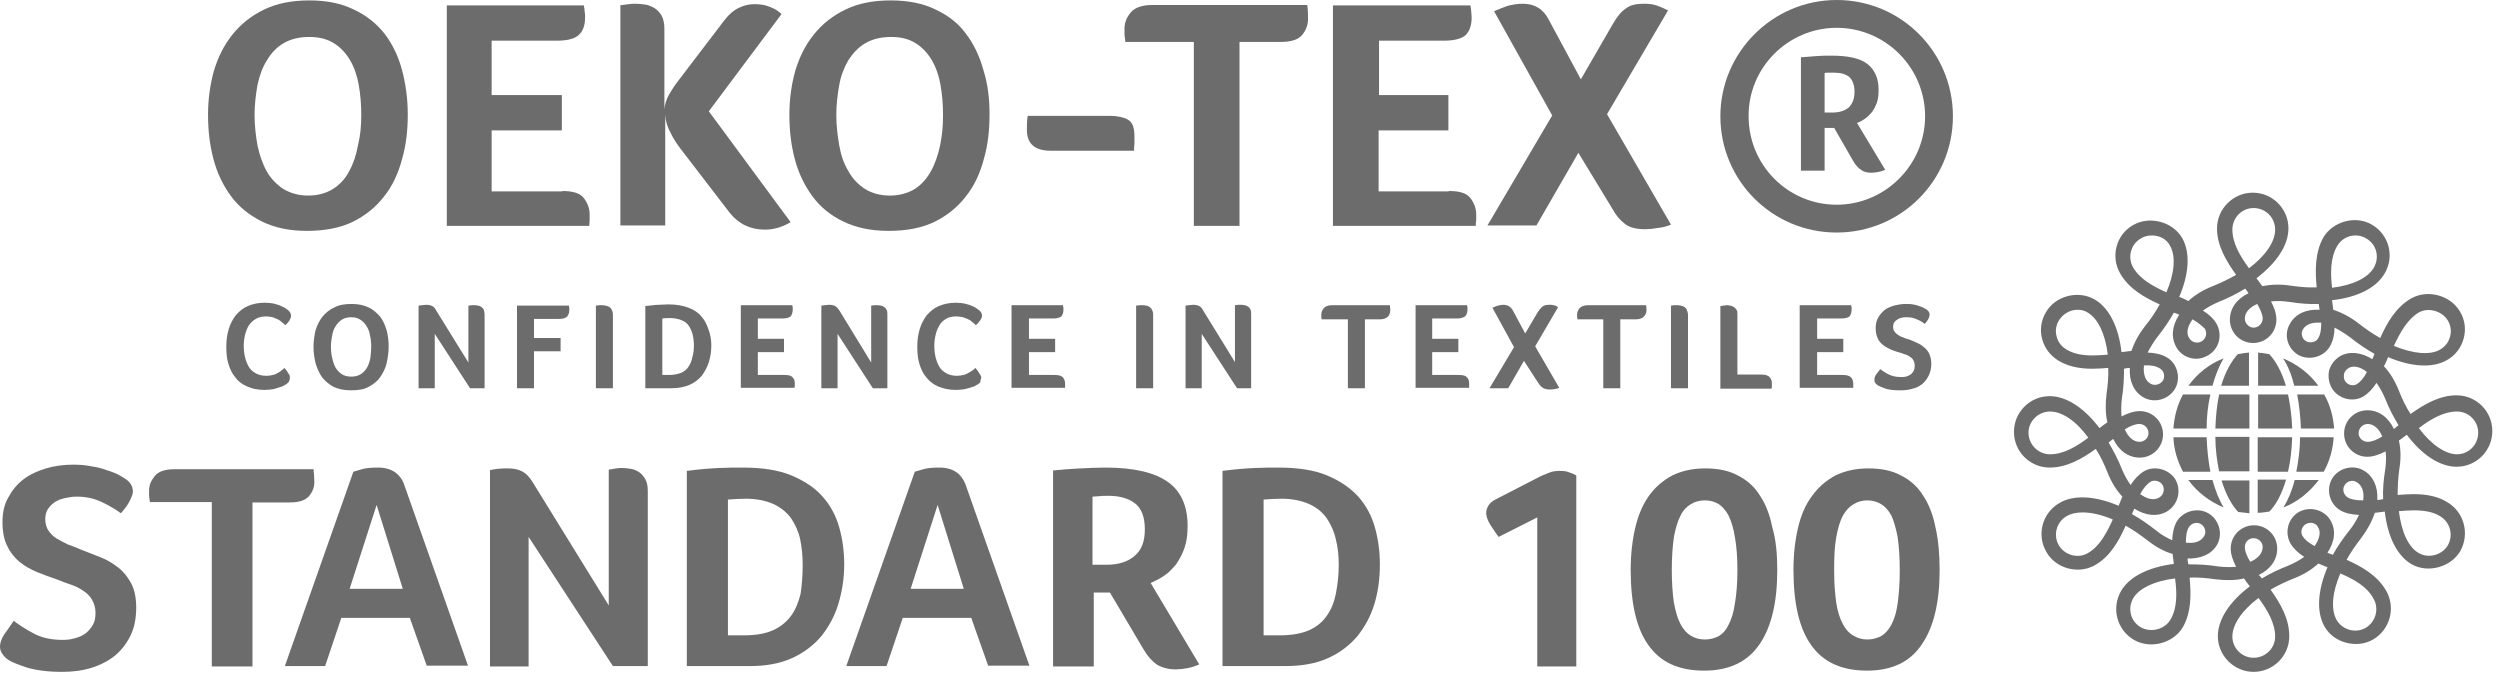
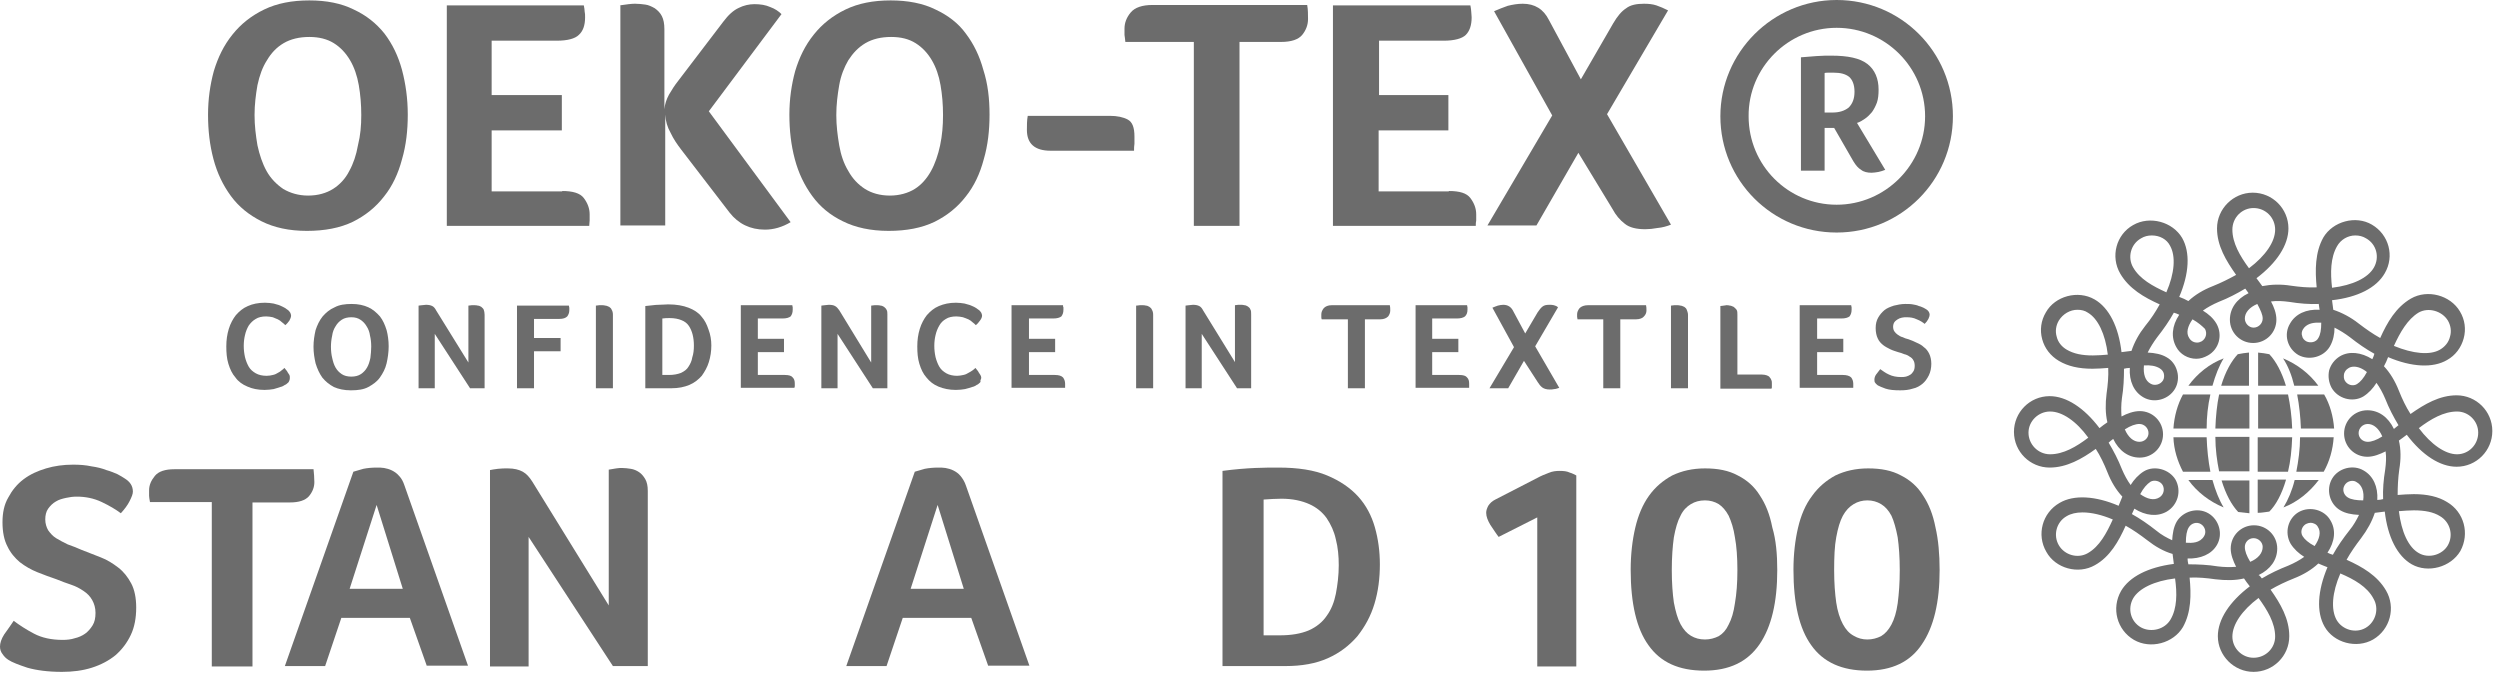
<svg xmlns="http://www.w3.org/2000/svg" width="100%" height="100%" viewBox="0 0 285 77" xml:space="preserve" style="fill-rule:evenodd;clip-rule:evenodd;stroke-linejoin:round;stroke-miterlimit:2;">
  <g transform="matrix(1,0,0,1,-0.631,-0.008)">
    <path d="M33.388,43.702C33.341,43.749 33.246,43.844 33.104,43.891C32.962,43.986 32.82,44.08 32.584,44.128C32.347,44.222 32.11,44.27 31.826,44.364C31.542,44.412 31.163,44.459 30.785,44.459C30.027,44.459 29.365,44.317 28.844,44.08C28.276,43.844 27.802,43.512 27.471,43.039C27.092,42.613 26.856,42.092 26.666,41.477C26.477,40.861 26.43,40.199 26.43,39.489C26.43,38.778 26.524,38.116 26.714,37.5C26.903,36.885 27.187,36.364 27.518,35.938C27.897,35.512 28.323,35.133 28.891,34.897C29.412,34.66 30.075,34.518 30.832,34.518C31.211,34.518 31.542,34.565 31.826,34.613C32.11,34.707 32.394,34.755 32.584,34.849C32.82,34.944 32.962,35.039 33.152,35.133C33.294,35.228 33.388,35.323 33.483,35.37C33.578,35.465 33.625,35.512 33.72,35.654C33.767,35.749 33.814,35.891 33.814,35.986C33.814,36.175 33.72,36.364 33.625,36.554C33.483,36.743 33.341,36.932 33.152,37.074C33.057,36.98 32.915,36.838 32.773,36.743C32.631,36.601 32.489,36.506 32.3,36.411C32.11,36.317 31.921,36.27 31.732,36.175C31.495,36.128 31.258,36.08 30.974,36.08C30.501,36.08 30.075,36.175 29.791,36.364C29.459,36.554 29.223,36.79 28.986,37.122C28.797,37.453 28.654,37.784 28.56,38.21C28.465,38.589 28.418,39.015 28.418,39.441C28.418,39.867 28.465,40.293 28.56,40.719C28.654,41.098 28.797,41.477 28.986,41.808C29.175,42.14 29.459,42.376 29.791,42.566C30.122,42.755 30.548,42.85 31.021,42.85C31.305,42.85 31.542,42.802 31.732,42.755C31.968,42.708 32.158,42.613 32.3,42.518C32.489,42.423 32.631,42.329 32.726,42.234C32.868,42.139 32.962,42.045 33.057,41.95C33.104,42.045 33.199,42.092 33.246,42.187C33.341,42.282 33.388,42.376 33.436,42.471C33.483,42.566 33.578,42.66 33.625,42.755C33.672,42.85 33.672,42.944 33.672,43.039C33.672,43.181 33.672,43.276 33.625,43.37C33.578,43.512 33.53,43.607 33.388,43.702Z" style="fill:rgb(7,7,7);fill-opacity:0.59;fill-rule:nonzero;" />
    <path d="M44.939,39.487C44.939,40.15 44.844,40.813 44.703,41.428C44.561,42.044 44.277,42.565 43.945,43.038C43.614,43.511 43.14,43.843 42.62,44.127C42.099,44.411 41.436,44.505 40.631,44.505C39.874,44.505 39.211,44.363 38.691,44.127C38.17,43.843 37.744,43.511 37.365,43.038C37.034,42.565 36.797,42.044 36.608,41.428C36.466,40.813 36.371,40.198 36.371,39.535C36.371,38.872 36.466,38.257 36.608,37.641C36.797,37.073 37.034,36.553 37.412,36.079C37.791,35.653 38.217,35.274 38.785,35.038C39.306,34.754 39.969,34.659 40.726,34.659C41.484,34.659 42.099,34.801 42.62,35.038C43.14,35.274 43.566,35.653 43.945,36.079C44.277,36.505 44.513,37.026 44.703,37.641C44.844,38.162 44.939,38.825 44.939,39.487ZM42.951,39.535C42.951,39.061 42.904,38.635 42.809,38.257C42.762,37.878 42.62,37.499 42.43,37.215C42.241,36.884 42.004,36.647 41.72,36.458C41.436,36.269 41.105,36.174 40.679,36.174C40.253,36.174 39.874,36.269 39.59,36.458C39.306,36.647 39.069,36.884 38.88,37.215C38.691,37.499 38.548,37.878 38.501,38.257C38.407,38.683 38.359,39.109 38.359,39.535C38.359,40.008 38.407,40.434 38.501,40.813C38.596,41.239 38.691,41.57 38.88,41.902C39.069,42.233 39.306,42.47 39.59,42.659C39.874,42.849 40.253,42.943 40.679,42.943C41.105,42.943 41.484,42.849 41.768,42.659C42.052,42.47 42.288,42.233 42.478,41.902C42.667,41.57 42.762,41.239 42.856,40.813C42.904,40.387 42.951,39.961 42.951,39.535Z" style="fill:rgb(7,7,7);fill-opacity:0.59;fill-rule:nonzero;" />
    <path d="M55.875,44.27L54.218,44.27L50.194,38.068L50.194,44.27L48.348,44.27L48.348,34.849C48.443,34.849 48.585,34.802 48.727,34.802C48.869,34.802 49.058,34.755 49.2,34.755C49.484,34.755 49.721,34.802 49.91,34.897C50.1,34.991 50.242,35.181 50.336,35.37L54.029,41.335L54.029,34.849C54.171,34.849 54.265,34.802 54.408,34.802L54.692,34.802C54.834,34.802 54.975,34.802 55.118,34.849C55.26,34.849 55.402,34.944 55.496,34.991C55.591,35.086 55.733,35.181 55.78,35.323C55.828,35.465 55.875,35.654 55.875,35.891L55.875,44.27Z" style="fill:rgb(7,7,7);fill-opacity:0.59;fill-rule:nonzero;" />
    <path d="M61.509,38.541L64.539,38.541L64.539,40.056L61.509,40.056L61.509,44.269L59.568,44.269L59.568,34.849L65.485,34.849C65.485,34.943 65.533,35.038 65.533,35.085L65.533,35.369C65.533,35.653 65.438,35.89 65.296,36.08C65.107,36.269 64.823,36.364 64.397,36.364L61.509,36.364L61.509,38.541Z" style="fill:rgb(7,7,7);fill-opacity:0.59;fill-rule:nonzero;" />
    <path d="M68.563,34.848C68.705,34.848 68.847,34.801 68.941,34.801L69.225,34.801C69.367,34.801 69.509,34.801 69.651,34.848C69.793,34.848 69.935,34.943 70.077,34.99C70.219,35.085 70.314,35.18 70.361,35.322C70.456,35.464 70.503,35.653 70.503,35.89L70.503,44.269L68.563,44.269L68.563,34.848Z" style="fill:rgb(7,7,7);fill-opacity:0.59;fill-rule:nonzero;" />
    <path d="M81.723,39.393C81.723,40.056 81.629,40.672 81.439,41.287C81.25,41.902 80.966,42.376 80.634,42.849C80.256,43.275 79.782,43.654 79.214,43.891C78.646,44.127 77.984,44.269 77.179,44.269L74.196,44.269L74.196,34.896C74.812,34.849 75.285,34.754 75.711,34.754C76.137,34.754 76.516,34.707 76.8,34.707C77.747,34.707 78.504,34.849 79.12,35.086C79.735,35.322 80.256,35.654 80.587,36.08C80.966,36.506 81.203,36.979 81.392,37.547C81.629,38.163 81.723,38.778 81.723,39.393ZM79.735,39.393C79.735,38.967 79.688,38.541 79.593,38.163C79.498,37.784 79.356,37.453 79.167,37.169C78.978,36.884 78.694,36.648 78.315,36.506C77.984,36.364 77.51,36.269 76.989,36.269C76.705,36.269 76.421,36.269 76.137,36.316L76.137,42.754L76.895,42.754C77.463,42.754 77.889,42.66 78.268,42.518C78.646,42.328 78.93,42.139 79.12,41.808C79.309,41.524 79.498,41.145 79.546,40.766C79.688,40.34 79.735,39.914 79.735,39.393Z" style="fill:rgb(7,7,7);fill-opacity:0.59;fill-rule:nonzero;" />
    <path d="M90.101,42.754C90.574,42.754 90.858,42.848 91,43.038C91.19,43.227 91.237,43.464 91.237,43.748L91.237,43.984C91.237,44.032 91.237,44.127 91.19,44.221L85.083,44.221L85.083,34.801L90.953,34.801C90.953,34.896 91,34.99 91,35.038L91,35.322C91,35.653 90.906,35.89 90.763,36.079C90.574,36.221 90.29,36.316 89.817,36.316L87.024,36.316L87.024,38.635L90.006,38.635L90.006,40.15L87.024,40.15L87.024,42.754L90.101,42.754Z" style="fill:rgb(7,7,7);fill-opacity:0.59;fill-rule:nonzero;" />
    <path d="M101.792,44.27L100.135,44.27L96.112,38.068L96.112,44.27L94.265,44.27L94.265,34.849C94.36,34.849 94.502,34.802 94.644,34.802C94.786,34.802 94.975,34.755 95.117,34.755C95.401,34.755 95.685,34.802 95.827,34.897C96.017,34.991 96.159,35.181 96.301,35.37L99.946,41.335L99.946,34.849C100.088,34.849 100.183,34.802 100.325,34.802L100.609,34.802C100.751,34.802 100.893,34.802 101.035,34.849C101.177,34.849 101.319,34.944 101.413,34.991C101.508,35.086 101.65,35.181 101.697,35.323C101.792,35.465 101.792,35.654 101.792,35.891L101.792,44.27Z" style="fill:rgb(7,7,7);fill-opacity:0.59;fill-rule:nonzero;" />
    <path d="M112.255,43.702C112.208,43.749 112.113,43.844 111.971,43.891C111.829,43.986 111.687,44.08 111.45,44.128C111.214,44.222 110.977,44.27 110.645,44.364C110.361,44.412 109.983,44.459 109.604,44.459C108.847,44.459 108.184,44.317 107.616,44.08C107.048,43.844 106.622,43.512 106.243,43.039C105.864,42.613 105.628,42.092 105.438,41.477C105.249,40.861 105.202,40.199 105.202,39.489C105.202,38.778 105.296,38.116 105.486,37.5C105.675,36.885 105.959,36.364 106.29,35.938C106.669,35.512 107.095,35.133 107.663,34.897C108.231,34.66 108.847,34.518 109.604,34.518C109.983,34.518 110.314,34.565 110.598,34.613C110.882,34.707 111.166,34.755 111.356,34.849C111.592,34.944 111.782,35.039 111.924,35.133C112.066,35.228 112.16,35.323 112.255,35.37C112.35,35.465 112.397,35.512 112.492,35.654C112.539,35.749 112.586,35.891 112.586,35.986C112.586,36.175 112.492,36.364 112.35,36.554C112.208,36.743 112.066,36.932 111.876,37.074C111.782,36.98 111.64,36.838 111.498,36.743C111.356,36.601 111.214,36.506 111.024,36.411C110.835,36.317 110.645,36.27 110.409,36.175C110.172,36.128 109.935,36.08 109.651,36.08C109.178,36.08 108.752,36.175 108.468,36.364C108.137,36.554 107.9,36.79 107.71,37.122C107.521,37.453 107.379,37.784 107.284,38.21C107.19,38.589 107.142,39.015 107.142,39.441C107.142,39.867 107.19,40.293 107.284,40.719C107.379,41.098 107.521,41.477 107.71,41.808C107.9,42.14 108.184,42.376 108.515,42.566C108.847,42.755 109.273,42.85 109.746,42.85C109.983,42.85 110.219,42.802 110.456,42.755C110.693,42.708 110.882,42.613 111.024,42.518C111.214,42.423 111.356,42.329 111.498,42.234C111.64,42.139 111.734,42.045 111.829,41.95C111.876,42.045 111.971,42.092 112.018,42.187C112.113,42.282 112.16,42.376 112.208,42.471C112.255,42.566 112.35,42.66 112.397,42.755C112.444,42.85 112.492,42.944 112.492,43.039C112.492,43.181 112.444,43.276 112.397,43.37C112.444,43.512 112.397,43.607 112.255,43.702Z" style="fill:rgb(7,7,7);fill-opacity:0.59;fill-rule:nonzero;" />
    <path d="M120.869,42.754C121.343,42.754 121.627,42.848 121.816,43.038C121.958,43.227 122.053,43.464 122.053,43.748L122.053,44.221L115.946,44.221L115.946,34.801L121.816,34.801C121.816,34.896 121.816,34.99 121.863,35.038L121.863,35.322C121.863,35.653 121.769,35.89 121.627,36.079C121.437,36.221 121.153,36.316 120.68,36.316L117.934,36.316L117.934,38.635L120.917,38.635L120.917,40.15L117.934,40.15L117.934,42.754L120.869,42.754Z" style="fill:rgb(7,7,7);fill-opacity:0.59;fill-rule:nonzero;" />
    <path d="M130.196,34.848C130.338,34.848 130.48,34.801 130.575,34.801L130.859,34.801C131.001,34.801 131.143,34.801 131.285,34.848C131.427,34.848 131.569,34.943 131.664,34.99C131.806,35.085 131.9,35.18 131.948,35.322C132.042,35.464 132.09,35.653 132.09,35.89L132.09,44.269L130.149,44.269L130.149,34.848L130.196,34.848Z" style="fill:rgb(7,7,7);fill-opacity:0.59;fill-rule:nonzero;" />
    <path d="M143.262,44.27L141.653,44.27L137.629,38.068L137.629,44.27L135.783,44.27L135.783,34.849C135.878,34.849 136.02,34.802 136.162,34.802C136.304,34.802 136.493,34.755 136.635,34.755C136.919,34.755 137.156,34.802 137.345,34.897C137.534,34.991 137.676,35.181 137.771,35.37L141.416,41.287L141.416,34.802C141.558,34.802 141.653,34.755 141.795,34.755L142.079,34.755C142.221,34.755 142.363,34.755 142.505,34.802C142.647,34.802 142.789,34.897 142.884,34.944C143.026,35.039 143.12,35.133 143.168,35.275C143.262,35.417 143.262,35.607 143.262,35.844L143.262,44.27Z" style="fill:rgb(7,7,7);fill-opacity:0.59;fill-rule:nonzero;" />
    <path d="M154.29,36.41L151.308,36.41C151.261,36.316 151.261,36.221 151.261,36.126L151.261,35.842C151.261,35.606 151.355,35.369 151.545,35.132C151.734,34.943 152.018,34.801 152.444,34.801L159.071,34.801C159.119,34.99 159.119,35.18 159.119,35.416C159.119,35.653 159.024,35.89 158.882,36.079C158.693,36.268 158.409,36.41 157.983,36.41L156.231,36.41L156.231,44.269L154.29,44.269L154.29,36.41Z" style="fill:rgb(7,7,7);fill-opacity:0.59;fill-rule:nonzero;" />
    <path d="M166.978,42.754C167.451,42.754 167.735,42.848 167.877,43.038C168.066,43.227 168.114,43.464 168.114,43.748L168.114,44.221L162.007,44.221L162.007,34.801L167.877,34.801C167.877,34.896 167.924,34.99 167.924,35.038L167.924,35.322C167.924,35.653 167.83,35.89 167.64,36.079C167.451,36.221 167.167,36.316 166.694,36.316L163.901,36.316L163.901,38.635L166.883,38.635L166.883,40.15L163.901,40.15L163.901,42.754L166.978,42.754Z" style="fill:rgb(7,7,7);fill-opacity:0.59;fill-rule:nonzero;" />
    <path d="M174.363,41.145L172.564,44.27L170.434,44.27L173.227,39.583L170.765,35.086C170.955,34.991 171.144,34.944 171.381,34.849C171.57,34.802 171.807,34.755 171.996,34.755C172.517,34.755 172.896,34.991 173.132,35.465L174.505,38.021L175.925,35.607C176.115,35.323 176.304,35.086 176.493,34.944C176.683,34.802 176.919,34.755 177.251,34.755C177.44,34.755 177.629,34.755 177.771,34.802C177.913,34.849 178.103,34.897 178.245,35.039L175.641,39.489L178.387,44.222C178.197,44.27 178.008,44.364 177.819,44.364C177.629,44.412 177.44,44.412 177.298,44.412C176.919,44.412 176.635,44.317 176.446,44.175C176.257,44.033 176.067,43.796 175.925,43.56L174.363,41.145Z" style="fill:rgb(7,7,7);fill-opacity:0.59;fill-rule:nonzero;" />
    <path d="M183.404,36.41L180.469,36.41C180.469,36.316 180.421,36.221 180.421,36.126L180.421,35.842C180.421,35.606 180.516,35.369 180.705,35.132C180.895,34.943 181.226,34.801 181.652,34.801L188.28,34.801C188.327,34.99 188.327,35.18 188.327,35.416C188.327,35.653 188.232,35.89 188.043,36.079C187.901,36.268 187.569,36.41 187.143,36.41L185.345,36.41L185.345,44.269L183.404,44.269L183.404,36.41Z" style="fill:rgb(7,7,7);fill-opacity:0.59;fill-rule:nonzero;" />
    <path d="M191.122,34.848C191.264,34.848 191.359,34.801 191.501,34.801L191.785,34.801C191.927,34.801 192.069,34.801 192.211,34.848C192.353,34.848 192.495,34.943 192.637,34.99C192.779,35.085 192.873,35.18 192.921,35.322C192.968,35.464 193.063,35.653 193.063,35.89L193.063,44.269L191.122,44.269L191.122,34.848Z" style="fill:rgb(7,7,7);fill-opacity:0.59;fill-rule:nonzero;" />
    <path d="M198.695,42.706L201.488,42.706C201.724,42.706 201.914,42.754 202.056,42.801C202.198,42.848 202.34,42.943 202.387,43.038C202.482,43.132 202.529,43.227 202.577,43.369C202.624,43.464 202.624,43.606 202.624,43.748L202.624,44.079C202.624,44.221 202.624,44.269 202.577,44.316L196.754,44.316L196.754,34.896C196.896,34.896 197.038,34.848 197.133,34.848C197.275,34.848 197.369,34.801 197.417,34.801C197.559,34.801 197.701,34.801 197.843,34.848C197.985,34.848 198.127,34.943 198.269,34.99C198.363,35.085 198.505,35.18 198.6,35.322C198.695,35.464 198.695,35.653 198.695,35.89L198.695,42.706Z" style="fill:rgb(7,7,7);fill-opacity:0.59;fill-rule:nonzero;" />
    <path d="M210.719,42.754C211.145,42.754 211.477,42.848 211.666,43.038C211.808,43.227 211.903,43.464 211.903,43.748L211.903,44.221L205.796,44.221L205.796,34.801L211.666,34.801C211.666,34.896 211.714,34.99 211.714,35.038L211.714,35.322C211.714,35.653 211.619,35.89 211.477,36.079C211.288,36.221 211.003,36.316 210.53,36.316L207.784,36.316L207.784,38.635L210.767,38.635L210.767,40.15L207.784,40.15L207.784,42.754L210.719,42.754Z" style="fill:rgb(7,7,7);fill-opacity:0.59;fill-rule:nonzero;" />
    <path d="M214.978,42.091C215.262,42.281 215.546,42.517 215.972,42.707C216.351,42.896 216.824,42.991 217.345,42.991C217.534,42.991 217.724,42.991 217.913,42.943C218.103,42.896 218.292,42.801 218.434,42.707C218.576,42.612 218.671,42.47 218.765,42.328C218.86,42.186 218.907,41.949 218.907,41.712C218.907,41.476 218.86,41.239 218.765,41.097C218.671,40.908 218.529,40.766 218.339,40.671C218.15,40.529 217.96,40.434 217.724,40.387C217.487,40.292 217.25,40.198 217.014,40.15C216.73,40.056 216.398,39.961 216.114,39.819C215.83,39.677 215.546,39.535 215.31,39.346C215.073,39.156 214.836,38.919 214.694,38.588C214.552,38.304 214.457,37.878 214.457,37.405C214.457,36.931 214.552,36.553 214.741,36.221C214.931,35.89 215.168,35.606 215.452,35.369C215.736,35.132 216.114,34.99 216.54,34.848C216.919,34.754 217.392,34.659 217.818,34.659C218.102,34.659 218.434,34.659 218.671,34.706C218.955,34.754 219.191,34.801 219.381,34.896C219.617,34.943 219.759,35.038 219.901,35.085C220.043,35.18 220.185,35.227 220.233,35.274C220.469,35.416 220.611,35.653 220.611,35.89C220.611,35.984 220.564,36.174 220.469,36.363C220.375,36.553 220.233,36.742 220.043,36.931C219.807,36.742 219.523,36.553 219.144,36.411C218.765,36.221 218.387,36.174 217.96,36.174C217.818,36.174 217.629,36.174 217.44,36.221C217.25,36.269 217.108,36.316 216.966,36.411C216.824,36.505 216.682,36.6 216.588,36.742C216.493,36.884 216.446,37.073 216.446,37.263C216.446,37.452 216.493,37.641 216.588,37.783C216.682,37.925 216.824,38.067 216.966,38.162C217.108,38.257 217.298,38.399 217.534,38.446C217.724,38.541 217.96,38.635 218.197,38.683C218.481,38.777 218.813,38.919 219.097,39.061C219.428,39.204 219.712,39.346 219.949,39.582C220.233,39.772 220.422,40.056 220.564,40.34C220.706,40.624 220.801,41.05 220.801,41.476C220.801,41.949 220.706,42.423 220.517,42.801C220.327,43.18 220.091,43.511 219.807,43.748C219.523,43.985 219.144,44.221 218.671,44.316C218.245,44.458 217.771,44.505 217.25,44.505C216.588,44.505 216.02,44.458 215.594,44.316C215.168,44.174 214.883,44.032 214.694,43.937C214.599,43.843 214.505,43.795 214.41,43.653C214.315,43.559 214.315,43.417 214.315,43.275C214.315,43.133 214.363,42.896 214.505,42.707C214.694,42.47 214.836,42.281 214.978,42.091Z" style="fill:rgb(7,7,7);fill-opacity:0.59;fill-rule:nonzero;" />
    <path d="M47.117,13.073C47.117,14.872 46.928,16.576 46.455,18.185C46.029,19.795 45.366,21.215 44.419,22.398C43.472,23.629 42.289,24.576 40.869,25.286C39.401,25.996 37.65,26.328 35.614,26.328C33.579,26.328 31.875,25.949 30.454,25.239C29.034,24.529 27.851,23.582 26.951,22.351C26.052,21.12 25.389,19.748 24.963,18.138C24.537,16.529 24.348,14.872 24.348,13.073C24.348,11.321 24.584,9.665 25.01,8.102C25.484,6.54 26.147,5.167 27.141,3.937C28.087,2.753 29.271,1.806 30.738,1.096C32.206,0.386 33.91,0.055 35.898,0.055C37.839,0.055 39.543,0.386 40.963,1.096C42.384,1.759 43.52,2.658 44.467,3.842C45.366,5.025 46.029,6.398 46.455,7.96C46.881,9.57 47.117,11.274 47.117,13.073ZM41.816,13.12C41.816,11.937 41.721,10.801 41.532,9.712C41.342,8.623 41.011,7.676 40.537,6.872C40.064,6.067 39.449,5.404 38.691,4.931C37.934,4.457 36.987,4.221 35.898,4.221C34.762,4.221 33.768,4.457 32.963,4.931C32.158,5.404 31.543,6.067 31.07,6.872C30.549,7.676 30.218,8.623 29.981,9.712C29.792,10.801 29.65,11.937 29.65,13.12C29.65,14.351 29.792,15.44 29.981,16.576C30.218,17.665 30.549,18.659 31.022,19.511C31.496,20.363 32.158,21.026 32.916,21.546C33.721,22.02 34.667,22.304 35.756,22.304C36.892,22.304 37.839,22.02 38.597,21.546C39.354,21.073 40.017,20.363 40.443,19.511C40.916,18.659 41.248,17.665 41.437,16.576C41.721,15.44 41.816,14.351 41.816,13.12Z" style="fill:rgb(7,7,7);fill-opacity:0.59;fill-rule:nonzero;" />
    <path d="M64.727,21.783C65.91,21.783 66.762,22.02 67.188,22.588C67.615,23.156 67.851,23.772 67.851,24.434L67.851,25.144C67.851,25.334 67.804,25.523 67.804,25.76L51.567,25.76L51.567,0.623L67.188,0.623C67.236,0.907 67.283,1.144 67.283,1.333C67.331,1.523 67.331,1.712 67.331,1.996C67.331,2.895 67.094,3.558 66.62,3.984C66.194,4.41 65.342,4.647 64.111,4.647L56.679,4.647L56.679,10.848L64.68,10.848L64.68,14.872L56.679,14.872L56.679,21.831L64.727,21.831L64.727,21.783Z" style="fill:rgb(7,7,7);fill-opacity:0.59;fill-rule:nonzero;" />
    <path d="M71.26,0.624C71.638,0.576 71.97,0.529 72.301,0.482C72.633,0.434 72.917,0.434 73.059,0.434C73.437,0.434 73.816,0.482 74.195,0.529C74.574,0.576 74.952,0.766 75.284,0.955C75.615,1.192 75.899,1.476 76.088,1.854C76.278,2.233 76.372,2.707 76.372,3.369L76.372,12.458C76.42,11.89 76.609,11.322 76.893,10.801C77.224,10.233 77.556,9.713 77.935,9.239L83.094,2.47C83.662,1.712 84.231,1.192 84.846,0.908C85.414,0.624 86.029,0.482 86.645,0.482C87.308,0.482 87.923,0.576 88.444,0.813C88.964,1.002 89.39,1.286 89.722,1.618L81.438,12.695L90.763,25.334C89.816,25.902 88.822,26.186 87.828,26.186C86.171,26.186 84.799,25.524 83.804,24.246L78.313,17.097C77.84,16.482 77.414,15.867 77.082,15.157C76.704,14.494 76.514,13.831 76.467,13.074L76.467,25.713L71.354,25.713L71.354,0.624L71.26,0.624Z" style="fill:rgb(7,7,7);fill-opacity:0.59;fill-rule:nonzero;" />
    <path d="M113.438,13.073C113.438,14.872 113.249,16.576 112.775,18.185C112.349,19.795 111.687,21.215 110.74,22.398C109.793,23.629 108.61,24.576 107.19,25.286C105.722,25.996 103.971,26.328 101.935,26.328C99.899,26.328 98.148,25.949 96.728,25.239C95.26,24.529 94.124,23.582 93.225,22.351C92.325,21.12 91.662,19.748 91.237,18.138C90.81,16.529 90.621,14.872 90.621,13.073C90.621,11.321 90.858,9.665 91.284,8.102C91.757,6.54 92.42,5.167 93.414,3.937C94.361,2.753 95.544,1.806 97.012,1.096C98.479,0.386 100.183,0.055 102.172,0.055C104.113,0.055 105.864,0.386 107.284,1.096C108.704,1.759 109.888,2.658 110.74,3.842C111.639,5.025 112.302,6.398 112.728,7.96C113.249,9.57 113.438,11.274 113.438,13.073ZM108.136,13.12C108.136,11.937 108.042,10.801 107.852,9.712C107.663,8.623 107.332,7.676 106.858,6.872C106.385,6.067 105.769,5.404 105.012,4.931C104.255,4.457 103.355,4.221 102.219,4.221C101.083,4.221 100.089,4.457 99.284,4.931C98.479,5.404 97.864,6.067 97.343,6.872C96.87,7.676 96.491,8.623 96.302,9.712C96.112,10.801 95.97,11.937 95.97,13.12C95.97,14.351 96.112,15.44 96.302,16.576C96.491,17.665 96.822,18.659 97.343,19.511C97.817,20.363 98.432,21.026 99.237,21.546C99.994,22.02 100.941,22.304 102.077,22.304C103.166,22.304 104.16,22.02 104.917,21.546C105.675,21.073 106.29,20.363 106.763,19.511C107.237,18.659 107.568,17.665 107.805,16.576C108.042,15.44 108.136,14.351 108.136,13.12Z" style="fill:rgb(7,7,7);fill-opacity:0.59;fill-rule:nonzero;" />
    <path d="M120.397,17.191C118.598,17.191 117.698,16.387 117.698,14.824C117.698,14.256 117.698,13.736 117.793,13.215L127.166,13.215C127.971,13.215 128.681,13.357 129.201,13.641C129.722,13.925 129.959,14.54 129.959,15.582L129.959,16.386C129.912,16.671 129.912,16.907 129.912,17.191L120.397,17.191Z" style="fill:rgb(7,7,7);fill-opacity:0.59;fill-rule:nonzero;" />
    <path d="M136.775,4.789L128.917,4.789L128.917,4.742C128.87,4.458 128.87,4.174 128.823,3.985L128.823,3.274C128.823,2.612 129.059,1.996 129.533,1.428C130.006,0.86 130.858,0.576 131.994,0.576L149.651,0.576C149.746,1.097 149.746,1.665 149.746,2.186C149.746,2.848 149.509,3.464 149.083,3.985C148.657,4.505 147.853,4.789 146.669,4.789L141.935,4.789L141.935,25.76L136.728,25.76L136.728,4.789L136.775,4.789Z" style="fill:rgb(7,7,7);fill-opacity:0.59;fill-rule:nonzero;" />
    <path d="M165.794,21.783C167.025,21.783 167.83,22.02 168.256,22.588C168.682,23.156 168.919,23.772 168.919,24.434L168.919,25.144C168.871,25.334 168.871,25.523 168.871,25.76L152.587,25.76L152.587,0.623L168.256,0.623C168.303,0.907 168.351,1.144 168.351,1.333C168.351,1.523 168.398,1.712 168.398,1.996C168.398,2.895 168.161,3.558 167.735,3.984C167.309,4.41 166.41,4.647 165.226,4.647L157.842,4.647L157.842,10.848L165.747,10.848L165.747,14.872L157.794,14.872L157.794,21.831L165.794,21.831L165.794,21.783Z" style="fill:rgb(7,7,7);fill-opacity:0.59;fill-rule:nonzero;" />
    <path d="M180.565,17.429L175.784,25.713L170.198,25.713L177.583,13.168L170.956,1.286C171.476,1.05 171.997,0.86 172.518,0.671C173.086,0.529 173.654,0.434 174.222,0.434C175.595,0.434 176.589,1.05 177.204,2.28L180.849,9.05L184.542,2.659C185.015,1.854 185.488,1.286 186.009,0.955C186.483,0.576 187.193,0.434 188.045,0.434C188.565,0.434 189.039,0.482 189.465,0.624C189.891,0.766 190.317,0.955 190.79,1.192L183.832,13.026L191.122,25.618C190.648,25.808 190.128,25.95 189.607,25.997C189.086,26.092 188.613,26.139 188.187,26.139C187.193,26.139 186.388,25.95 185.867,25.524C185.299,25.098 184.826,24.53 184.447,23.82L180.565,17.429Z" style="fill:rgb(7,7,7);fill-opacity:0.59;fill-rule:nonzero;" />
    <path d="M210.009,3.179C215.547,3.179 220.092,7.677 220.092,13.263C220.092,18.801 215.547,23.346 210.009,23.346C204.47,23.346 199.973,18.849 199.973,13.263C199.926,7.724 204.47,3.179 210.009,3.179ZM210.009,0.008C202.719,0.008 196.754,5.972 196.754,13.263C196.754,20.6 202.671,26.517 210.009,26.517C217.346,26.517 223.263,20.6 223.263,13.263C223.263,5.925 217.346,0.008 210.009,0.008Z" style="fill:rgb(7,7,7);fill-opacity:0.59;fill-rule:nonzero;" />
    <path d="M214.79,10.234C214.79,10.802 214.743,11.275 214.601,11.701C214.459,12.08 214.27,12.459 214.033,12.79C213.796,13.074 213.512,13.358 213.228,13.547C212.944,13.737 212.66,13.926 212.329,14.021L215.548,19.37C215.311,19.465 215.027,19.559 214.79,19.607C214.506,19.654 214.222,19.701 213.986,19.701C213.512,19.701 213.086,19.607 212.802,19.37C212.471,19.181 212.187,18.849 211.903,18.376L209.725,14.589L208.636,14.589L208.636,19.465L205.938,19.465L205.938,6.541C206.554,6.494 207.122,6.447 207.737,6.399C208.352,6.352 208.873,6.352 209.394,6.352C211.287,6.352 212.66,6.636 213.512,7.299C214.364,7.961 214.79,8.956 214.79,10.234ZM212.045,10.47C212.045,9.666 211.808,9.098 211.429,8.766C211.003,8.435 210.435,8.293 209.678,8.293L209.062,8.293C208.873,8.293 208.731,8.293 208.636,8.34L208.636,12.837L209.536,12.837C210.293,12.837 210.909,12.648 211.382,12.269C211.808,11.843 212.045,11.275 212.045,10.47Z" style="fill:rgb(7,7,7);fill-opacity:0.59;fill-rule:nonzero;" />
    <path d="M257.537,76.601C255.312,76.601 253.465,74.755 253.465,72.53C253.465,70.637 254.791,68.601 257.11,66.85C256.874,66.566 256.637,66.234 256.448,65.95C255.454,66.187 254.365,66.187 253.181,66.045C252.187,65.903 251.193,65.808 250.246,65.855C250.436,67.796 250.436,69.785 249.489,71.489C248.4,73.335 245.797,74.045 243.903,72.956C241.962,71.82 241.299,69.358 242.436,67.37C243.382,65.761 245.513,64.672 248.448,64.293C248.4,63.914 248.353,63.536 248.306,63.157C247.311,62.873 246.317,62.305 245.418,61.595C244.613,60.98 243.808,60.411 242.956,59.938C242.152,61.737 241.157,63.489 239.453,64.435C237.56,65.524 234.956,64.814 233.915,62.92C232.779,60.98 233.441,58.471 235.43,57.335C237.039,56.388 239.501,56.53 242.152,57.666C242.294,57.335 242.436,56.956 242.578,56.624C241.868,55.867 241.299,54.92 240.873,53.831C240.495,52.885 240.069,51.985 239.548,51.181C237.986,52.317 236.234,53.311 234.293,53.311C232.068,53.311 230.222,51.512 230.222,49.24C230.222,47.015 232.021,45.169 234.293,45.169C236.187,45.169 238.222,46.494 239.974,48.814C240.258,48.577 240.589,48.34 240.873,48.151C240.637,47.157 240.637,46.021 240.779,44.885C240.921,43.89 241.015,42.896 240.968,41.95C240.353,41.997 239.785,42.044 239.169,42.044C237.607,42.044 236.376,41.76 235.335,41.145C234.388,40.577 233.725,39.725 233.441,38.683C233.157,37.642 233.299,36.553 233.867,35.606C234.909,33.76 237.512,33.05 239.406,34.139C241.063,35.085 242.152,37.263 242.483,40.151C242.862,40.103 243.24,40.056 243.619,40.009C243.95,39.015 244.471,38.068 245.181,37.168C245.844,36.364 246.365,35.559 246.838,34.707C245.039,33.902 243.335,32.908 242.341,31.204C241.205,29.263 241.868,26.754 243.808,25.665C245.702,24.576 248.306,25.286 249.394,27.133C250.341,28.789 250.199,31.204 249.063,33.855C249.442,33.997 249.773,34.139 250.104,34.328C250.862,33.618 251.809,33.05 252.897,32.624C253.844,32.245 254.696,31.819 255.548,31.346C254.412,29.736 253.371,28.032 253.371,26.044C253.371,23.819 255.217,21.973 257.442,21.973C259.714,21.973 261.513,23.819 261.513,26.044C261.513,27.937 260.187,29.973 257.868,31.724C258.105,32.056 258.341,32.34 258.531,32.624C259.525,32.435 260.614,32.387 261.797,32.577C262.791,32.718 263.785,32.813 264.732,32.766C264.543,30.825 264.543,28.789 265.489,27.085C266.578,25.239 269.182,24.529 271.028,25.618C272.969,26.754 273.632,29.215 272.495,31.156C271.549,32.813 269.418,33.902 266.483,34.233C266.531,34.612 266.578,34.991 266.625,35.322C267.62,35.654 268.614,36.174 269.513,36.884C270.318,37.5 271.123,38.068 271.975,38.541C272.78,36.742 273.774,35.038 275.478,34.044C277.371,32.955 279.975,33.665 281.064,35.512C281.632,36.458 281.774,37.547 281.49,38.589C281.206,39.63 280.543,40.529 279.596,41.05C277.987,41.997 275.525,41.855 272.874,40.719C272.732,41.097 272.59,41.429 272.401,41.76C273.111,42.518 273.679,43.464 274.105,44.553C274.484,45.5 274.91,46.399 275.43,47.204C277.04,46.068 278.744,45.074 280.685,45.074C282.91,45.074 284.756,46.873 284.756,49.145C284.756,51.37 282.957,53.216 280.685,53.216C278.791,53.216 276.756,51.891 275.004,49.571C274.673,49.808 274.389,50.044 274.105,50.234C274.342,51.228 274.342,52.364 274.152,53.5C274.01,54.494 273.963,55.488 273.963,56.435C274.578,56.388 275.194,56.34 275.809,56.34C277.324,56.34 278.602,56.624 279.596,57.24C281.537,58.376 282.2,60.838 281.111,62.826C280.022,64.672 277.419,65.382 275.572,64.341C273.916,63.394 272.827,61.216 272.495,58.329C272.117,58.376 271.738,58.423 271.359,58.471C271.028,59.465 270.507,60.411 269.797,61.358C269.182,62.163 268.614,62.968 268.14,63.82C269.939,64.625 271.643,65.619 272.637,67.323C273.774,69.264 273.111,71.773 271.17,72.909C269.276,73.998 266.673,73.288 265.631,71.441C264.685,69.785 264.827,67.37 265.963,64.672C265.584,64.53 265.253,64.388 264.921,64.246C264.164,64.956 263.217,65.524 262.128,65.95C261.182,66.329 260.282,66.755 259.477,67.228C260.614,68.838 261.608,70.542 261.608,72.53C261.608,74.802 259.761,76.601 257.537,76.601ZM258.105,68.175C256.211,69.595 255.122,71.205 255.122,72.578C255.122,73.903 256.211,74.992 257.537,74.992C258.909,74.992 259.998,73.903 259.998,72.578C259.998,71.015 259.099,69.548 258.105,68.175ZM267.43,65.382C266.483,67.56 266.341,69.501 267.004,70.684C267.667,71.82 269.182,72.246 270.318,71.583C271.454,70.921 271.88,69.406 271.217,68.27C270.507,66.897 268.992,66.045 267.43,65.382ZM248.59,65.95C246.223,66.234 244.471,67.086 243.808,68.222C243.146,69.406 243.524,70.873 244.708,71.536C245.844,72.151 247.406,71.773 248.069,70.637C248.826,69.358 248.826,67.654 248.59,65.95ZM258.483,65.95C259.43,65.382 260.424,64.909 261.513,64.483C262.176,64.199 262.791,63.867 263.312,63.489C262.696,63.11 262.128,62.589 261.75,61.974C261.04,60.696 261.466,59.086 262.696,58.376C263.975,57.666 265.631,58.139 266.294,59.323C266.957,60.411 266.815,61.737 265.963,63.015C266.152,63.11 266.389,63.204 266.578,63.252C267.099,62.305 267.762,61.358 268.472,60.459C268.945,59.891 269.276,59.275 269.56,58.707C268.661,58.66 267.998,58.518 267.43,58.187C266.199,57.477 265.773,55.82 266.483,54.589C267.194,53.358 268.898,52.932 270.081,53.642C271.17,54.258 271.738,55.488 271.643,57.003C271.88,57.003 272.117,56.956 272.306,56.908C272.259,55.82 272.353,54.684 272.543,53.547C272.637,52.837 272.685,52.127 272.59,51.465C271.927,51.796 271.217,52.08 270.507,52.08C269.04,52.08 267.856,50.897 267.856,49.429C267.856,47.962 269.04,46.778 270.507,46.778C271.785,46.778 272.874,47.535 273.537,48.908C273.726,48.766 273.868,48.624 274.058,48.482C273.49,47.535 272.969,46.541 272.543,45.453C272.259,44.79 271.927,44.174 271.549,43.654C271.17,44.269 270.649,44.837 270.034,45.216C268.803,45.926 267.146,45.453 266.436,44.222C266.105,43.606 266.01,42.896 266.152,42.234C266.341,41.571 266.768,41.003 267.383,40.624C268.424,40.009 269.797,40.151 271.075,40.955C271.17,40.766 271.265,40.529 271.312,40.34C270.365,39.819 269.418,39.157 268.519,38.447C267.951,38.02 267.336,37.642 266.768,37.358C266.768,38.068 266.625,38.825 266.247,39.488C265.537,40.719 263.88,41.145 262.649,40.482C261.371,39.725 260.945,38.115 261.702,36.884C262.318,35.795 263.549,35.228 265.063,35.322C265.016,35.133 265.016,34.896 264.969,34.659C263.927,34.707 262.744,34.612 261.608,34.423C260.898,34.328 260.187,34.281 259.525,34.375C259.856,34.991 260.14,35.701 260.14,36.458C260.14,37.926 258.957,39.109 257.489,39.109C256.022,39.109 254.838,37.926 254.838,36.458C254.838,35.18 255.596,34.091 256.968,33.429C256.826,33.239 256.684,33.05 256.59,32.908C255.643,33.476 254.649,33.997 253.56,34.423C252.897,34.707 252.282,35.038 251.761,35.417C252.377,35.795 252.945,36.269 253.323,36.932C254.033,38.21 253.607,39.819 252.329,40.529C251.903,40.766 251.477,40.908 251.004,40.908C250.057,40.908 249.158,40.387 248.732,39.583C248.116,38.494 248.211,37.168 249.063,35.89C248.874,35.795 248.637,35.701 248.448,35.654C247.927,36.6 247.264,37.547 246.554,38.447C246.128,39.015 245.749,39.63 245.465,40.198C246.317,40.245 247.027,40.387 247.595,40.719C248.211,41.05 248.637,41.618 248.826,42.328C249.016,42.991 248.921,43.748 248.59,44.316C247.88,45.547 246.223,46.021 244.992,45.311C243.903,44.695 243.335,43.464 243.43,41.95C243.193,41.95 242.956,41.997 242.767,42.044C242.767,43.133 242.72,44.269 242.53,45.405C242.436,46.115 242.436,46.825 242.483,47.488C243.098,47.157 243.856,46.873 244.566,46.873C246.033,46.873 247.217,48.056 247.217,49.524C247.217,50.991 246.033,52.175 244.566,52.175C243.288,52.175 242.199,51.417 241.536,50.044C241.347,50.186 241.157,50.328 241.015,50.47C241.583,51.417 242.104,52.411 242.53,53.5C242.814,54.163 243.146,54.778 243.524,55.299C243.903,54.684 244.424,54.115 245.039,53.737C246.223,53.027 247.927,53.5 248.637,54.684C249.347,55.962 248.921,57.571 247.643,58.329C246.554,58.944 245.229,58.802 243.95,57.997C243.856,58.187 243.761,58.423 243.666,58.613C244.613,59.133 245.56,59.796 246.459,60.506C247.027,60.98 247.643,61.311 248.258,61.595C248.306,60.885 248.4,60.128 248.779,59.465C249.489,58.281 251.146,57.808 252.377,58.518C253.607,59.228 254.081,60.885 253.371,62.116C252.755,63.204 251.477,63.725 250.01,63.678C250.01,63.914 250.057,64.104 250.104,64.341C251.193,64.341 252.329,64.388 253.465,64.577C254.223,64.672 254.886,64.672 255.548,64.625C255.217,63.962 254.933,63.252 254.933,62.542C254.933,61.074 256.116,59.891 257.584,59.891C259.051,59.891 260.235,61.074 260.235,62.542C260.235,63.82 259.477,64.909 258.105,65.571C258.199,65.571 258.341,65.761 258.483,65.95ZM257.537,61.358C256.968,61.358 256.542,61.832 256.542,62.352C256.542,62.826 256.732,63.347 257.158,64.057C258.057,63.678 258.578,63.062 258.578,62.352C258.578,61.832 258.105,61.358 257.537,61.358ZM274.105,58.281C274.389,60.648 275.194,62.4 276.377,63.062C277.513,63.725 279.076,63.252 279.691,62.163C280.354,60.98 279.928,59.512 278.791,58.849C278.034,58.376 277.04,58.187 275.809,58.187C275.288,58.187 274.673,58.234 274.105,58.281ZM238.033,58.423C237.323,58.423 236.708,58.565 236.234,58.849C235.051,59.512 234.672,61.027 235.335,62.163C235.998,63.299 237.512,63.725 238.649,63.062C239.974,62.305 240.779,60.79 241.489,59.228C240.258,58.707 239.075,58.423 238.033,58.423ZM264.022,59.607C263.88,59.607 263.691,59.654 263.501,59.749C263.028,60.033 262.838,60.648 263.122,61.122C263.359,61.5 263.785,61.879 264.495,62.258C265.063,61.453 265.253,60.648 264.874,60.08C264.732,59.796 264.401,59.607 264.022,59.607ZM249.82,61.879C250.53,61.926 251.43,61.926 251.903,61.122C252.187,60.648 251.998,60.033 251.525,59.749C251.051,59.465 250.436,59.654 250.152,60.128C249.915,60.506 249.82,61.074 249.82,61.879ZM268.803,54.826C268.424,54.826 268.093,55.015 267.904,55.346C267.62,55.82 267.809,56.435 268.282,56.719C268.661,56.956 269.276,57.051 270.034,57.051C270.176,56.056 269.892,55.299 269.276,54.968C269.134,54.873 268.992,54.826 268.803,54.826ZM244.613,56.34C245.418,56.908 246.175,57.098 246.791,56.719C247.264,56.435 247.453,55.82 247.169,55.299C246.885,54.826 246.223,54.684 245.797,54.92C245.371,55.204 244.992,55.63 244.613,56.34ZM276.377,48.814C277.797,50.707 279.407,51.796 280.732,51.796C282.058,51.796 283.147,50.707 283.147,49.334C283.147,48.009 282.058,46.92 280.732,46.92C279.218,46.92 277.75,47.772 276.377,48.814ZM234.341,46.92C233.015,46.92 231.879,48.009 231.879,49.334C231.879,50.66 232.968,51.796 234.341,51.796C235.856,51.796 237.323,50.944 238.696,49.902C237.323,48.009 235.714,46.92 234.341,46.92ZM270.555,48.34C269.987,48.34 269.513,48.814 269.513,49.382C269.513,49.95 269.987,50.376 270.555,50.376C270.981,50.376 271.549,50.186 272.211,49.76C271.833,48.861 271.217,48.34 270.555,48.34ZM242.862,48.956C243.24,49.855 243.856,50.376 244.518,50.376C245.087,50.376 245.56,49.95 245.56,49.382C245.56,48.814 245.087,48.34 244.518,48.34C244.092,48.34 243.524,48.53 242.862,48.956ZM268.992,41.808C268.756,41.808 268.519,41.855 268.33,41.997C268.093,42.139 267.951,42.328 267.856,42.612C267.809,42.896 267.809,43.18 267.951,43.417C268.235,43.89 268.85,44.08 269.324,43.796C269.702,43.559 270.081,43.133 270.46,42.423C269.939,41.997 269.418,41.808 268.992,41.808ZM245.039,41.666C244.945,42.66 245.181,43.417 245.797,43.748C246.27,44.032 246.933,43.843 247.217,43.37C247.359,43.133 247.359,42.849 247.311,42.612C247.264,42.376 247.075,42.139 246.838,41.997C246.365,41.713 245.797,41.618 245.039,41.666ZM237.465,35.322C236.613,35.322 235.808,35.795 235.335,36.553C235.003,37.121 234.909,37.784 235.098,38.399C235.24,39.015 235.666,39.535 236.234,39.867C237.039,40.34 237.986,40.529 239.217,40.529C239.785,40.529 240.353,40.482 240.921,40.435C240.637,38.068 239.785,36.316 238.649,35.654C238.317,35.417 237.891,35.322 237.465,35.322ZM273.537,39.441C275.714,40.34 277.655,40.529 278.791,39.867C279.36,39.535 279.786,39.015 279.928,38.399C280.117,37.784 280.022,37.121 279.691,36.553C279.028,35.464 277.466,34.991 276.33,35.654C275.099,36.411 274.247,37.878 273.537,39.441ZM264.827,36.79C264.259,36.79 263.549,36.932 263.17,37.547C263.028,37.784 262.98,38.068 263.075,38.305C263.122,38.589 263.312,38.778 263.548,38.92C264.022,39.157 264.685,39.015 264.921,38.541C265.158,38.162 265.253,37.594 265.253,36.79L264.827,36.79ZM250.578,36.411C250.01,37.216 249.82,37.973 250.199,38.541C250.388,38.873 250.72,39.062 251.099,39.062C251.288,39.062 251.43,39.015 251.619,38.92C252.093,38.636 252.282,38.02 251.998,37.5C251.667,37.168 251.241,36.79 250.578,36.411ZM257.963,34.659C257.063,35.038 256.542,35.654 256.542,36.316C256.542,36.884 257.016,37.358 257.537,37.358C258.105,37.358 258.578,36.884 258.578,36.316C258.578,35.89 258.341,35.37 257.963,34.659ZM245.939,26.849C245.513,26.849 245.087,26.943 244.708,27.18C243.524,27.843 243.146,29.358 243.808,30.494C244.566,31.819 246.033,32.624 247.595,33.334C248.542,31.156 248.684,29.215 248.022,28.032C247.643,27.275 246.838,26.849 245.939,26.849ZM269.134,26.849C268.282,26.849 267.478,27.322 267.052,28.079C266.294,29.405 266.294,31.109 266.483,32.813C268.85,32.529 270.602,31.677 271.265,30.494C271.927,29.31 271.549,27.843 270.365,27.18C269.987,26.943 269.56,26.849 269.134,26.849ZM257.537,23.724C256.211,23.724 255.122,24.813 255.122,26.186C255.122,27.701 255.974,29.168 257.016,30.588C258.909,29.168 259.998,27.559 259.998,26.186C259.998,24.813 258.909,23.724 257.537,23.724Z" style="fill:rgb(7,7,7);fill-opacity:0.59;fill-rule:nonzero;" />
    <path d="M248.401,48.861C248.496,47.441 248.874,46.115 249.49,44.979L252.614,44.979C252.33,46.21 252.188,47.536 252.188,48.861L248.401,48.861Z" style="fill:rgb(7,7,7);fill-opacity:0.59;fill-rule:nonzero;" />
    <path d="M252.851,54.731C253.182,55.914 253.608,57.003 254.129,57.855C252.519,57.192 251.099,56.104 250.105,54.731L252.851,54.731Z" style="fill:rgb(7,7,7);fill-opacity:0.59;fill-rule:nonzero;" />
    <path d="M252.188,49.855C252.235,51.228 252.377,52.553 252.614,53.784L249.49,53.784C248.874,52.601 248.448,51.275 248.401,49.855L252.188,49.855Z" style="fill:rgb(7,7,7);fill-opacity:0.59;fill-rule:nonzero;" />
    <path d="M250.105,43.985C251.146,42.565 252.519,41.476 254.129,40.861C253.608,41.713 253.182,42.801 252.851,43.985L250.105,43.985Z" style="fill:rgb(7,7,7);fill-opacity:0.59;fill-rule:nonzero;" />
-     <path d="M260.898,40.861C262.507,41.523 263.927,42.612 264.921,43.985L262.176,43.985C261.892,42.801 261.466,41.713 260.898,40.861Z" style="fill:rgb(7,7,7);fill-opacity:0.59;fill-rule:nonzero;" />
+     <path d="M260.898,40.861C262.507,41.523 263.927,42.612 264.921,43.985L262.176,43.985C261.892,42.801 261.466,41.713 260.898,40.861" style="fill:rgb(7,7,7);fill-opacity:0.59;fill-rule:nonzero;" />
    <path d="M264.967,54.731C263.926,56.104 262.553,57.24 260.944,57.855C261.464,57.003 261.938,55.914 262.222,54.731L264.967,54.731Z" style="fill:rgb(7,7,7);fill-opacity:0.59;fill-rule:nonzero;" />
    <path d="M266.672,49.855C266.578,51.275 266.199,52.601 265.536,53.784L262.412,53.784C262.649,52.553 262.838,51.228 262.838,49.855L266.672,49.855Z" style="fill:rgb(7,7,7);fill-opacity:0.59;fill-rule:nonzero;" />
    <path d="M265.585,44.979C266.248,46.115 266.626,47.488 266.721,48.861L262.934,48.861C262.887,47.536 262.745,46.21 262.508,44.979L265.585,44.979Z" style="fill:rgb(7,7,7);fill-opacity:0.59;fill-rule:nonzero;" />
    <path d="M255.737,40.388C256.163,40.293 256.589,40.246 257.015,40.198L257.015,43.985L253.843,43.985C254.317,42.376 255.027,41.145 255.737,40.388Z" style="fill:rgb(7,7,7);fill-opacity:0.59;fill-rule:nonzero;" />
    <path d="M253.182,48.861C253.229,47.441 253.371,46.115 253.608,44.979L257.064,44.979L257.064,48.861L253.182,48.861Z" style="fill:rgb(7,7,7);fill-opacity:0.59;fill-rule:nonzero;" />
    <path d="M253.608,53.737C253.371,52.554 253.182,51.228 253.182,49.808L257.064,49.808L257.064,53.737L253.608,53.737Z" style="fill:rgb(7,7,7);fill-opacity:0.59;fill-rule:nonzero;" />
    <path d="M257.063,58.518C256.637,58.471 256.211,58.424 255.785,58.376C255.027,57.572 254.364,56.341 253.891,54.779L257.063,54.779L257.063,58.518Z" style="fill:rgb(7,7,7);fill-opacity:0.59;fill-rule:nonzero;" />
    <path d="M261.228,54.731C260.754,56.341 260.092,57.571 259.334,58.329C258.908,58.376 258.482,58.471 258.009,58.471L258.009,54.684L261.228,54.684L261.228,54.731Z" style="fill:rgb(7,7,7);fill-opacity:0.59;fill-rule:nonzero;" />
    <path d="M261.938,49.855C261.891,51.275 261.749,52.601 261.464,53.784L258.009,53.784L258.009,49.855L261.938,49.855Z" style="fill:rgb(7,7,7);fill-opacity:0.59;fill-rule:nonzero;" />
    <path d="M261.467,44.979C261.704,46.115 261.893,47.441 261.94,48.861L258.058,48.861L258.058,44.979L261.467,44.979Z" style="fill:rgb(7,7,7);fill-opacity:0.59;fill-rule:nonzero;" />
    <path d="M258.009,40.198C258.482,40.246 258.908,40.293 259.334,40.388C260.092,41.192 260.754,42.423 261.228,43.985L258.056,43.985L258.056,40.198L258.009,40.198Z" style="fill:rgb(7,7,7);fill-opacity:0.59;fill-rule:nonzero;" />
    <path d="M2.193,70.779C2.809,71.252 3.613,71.773 4.513,72.246C5.412,72.72 6.501,72.956 7.779,72.956C8.252,72.956 8.726,72.909 9.152,72.767C9.578,72.672 10.004,72.483 10.335,72.246C10.667,72.009 10.951,71.678 11.187,71.299C11.424,70.921 11.519,70.447 11.519,69.879C11.519,69.311 11.377,68.838 11.14,68.412C10.903,67.986 10.572,67.654 10.146,67.37C9.72,67.086 9.294,66.85 8.726,66.66C8.158,66.471 7.637,66.281 7.069,66.045C6.359,65.808 5.602,65.524 4.891,65.24C4.181,64.956 3.519,64.577 2.903,64.104C2.335,63.631 1.814,63.015 1.483,62.305C1.104,61.595 0.915,60.648 0.915,59.559C0.915,58.471 1.104,57.524 1.578,56.719C2.004,55.914 2.572,55.204 3.329,54.636C4.087,54.068 4.939,53.689 5.886,53.405C6.832,53.121 7.874,52.979 8.963,52.979C9.72,52.979 10.383,53.027 11.045,53.169C11.708,53.263 12.276,53.405 12.75,53.595C13.27,53.737 13.696,53.926 14.028,54.068C14.359,54.258 14.643,54.4 14.833,54.542C15.448,54.92 15.779,55.394 15.779,56.056C15.779,56.34 15.637,56.672 15.401,57.145C15.164,57.618 14.833,58.045 14.407,58.518C13.838,58.092 13.128,57.666 12.229,57.24C11.33,56.814 10.383,56.624 9.389,56.624C8.963,56.624 8.584,56.672 8.158,56.766C7.732,56.861 7.353,56.956 6.974,57.193C6.643,57.382 6.359,57.666 6.122,57.997C5.886,58.329 5.791,58.755 5.791,59.228C5.791,59.701 5.933,60.128 6.122,60.459C6.359,60.79 6.643,61.122 7.022,61.358C7.4,61.595 7.874,61.832 8.347,62.068C8.868,62.258 9.389,62.447 9.909,62.684C10.619,62.968 11.377,63.252 12.087,63.536C12.844,63.82 13.507,64.246 14.122,64.719C14.738,65.193 15.211,65.808 15.59,66.518C15.969,67.228 16.158,68.175 16.158,69.264C16.158,70.447 15.969,71.489 15.543,72.388C15.117,73.288 14.549,74.045 13.791,74.708C13.034,75.323 12.134,75.797 11.093,76.128C10.051,76.459 8.915,76.601 7.684,76.601C6.075,76.601 4.749,76.412 3.755,76.128C2.761,75.797 2.004,75.512 1.578,75.228C1.294,75.039 1.104,74.85 0.915,74.566C0.726,74.329 0.631,74.045 0.631,73.714C0.631,73.335 0.773,72.862 1.104,72.341C1.53,71.773 1.862,71.252 2.193,70.779Z" style="fill:rgb(7,7,7);fill-opacity:0.59;fill-rule:nonzero;" />
    <path d="M24.775,57.24L17.721,57.24L17.721,57.192C17.674,56.908 17.627,56.719 17.627,56.53L17.627,55.914C17.627,55.299 17.863,54.778 18.289,54.257C18.716,53.737 19.473,53.5 20.514,53.5L36.373,53.5C36.42,53.973 36.467,54.447 36.467,54.967C36.467,55.535 36.278,56.056 35.852,56.577C35.426,57.05 34.716,57.287 33.674,57.287L29.414,57.287L29.414,75.986L24.775,75.986L24.775,57.24Z" style="fill:rgb(7,7,7);fill-opacity:0.59;fill-rule:nonzero;" />
    <path d="M49.294,75.939L47.353,70.448L39.542,70.448L37.696,75.939L33.105,75.939L40.915,53.784C41.199,53.69 41.578,53.595 42.051,53.453C42.525,53.358 43.046,53.311 43.614,53.311C43.85,53.311 44.134,53.311 44.418,53.358C44.702,53.406 45.034,53.5 45.318,53.642C45.602,53.784 45.886,53.974 46.123,54.258C46.407,54.542 46.596,54.92 46.738,55.347L53.981,75.891L49.294,75.891L49.294,75.939ZM43.566,57.571L40.489,67.134L46.549,67.134L43.566,57.571Z" style="fill:rgb(7,7,7);fill-opacity:0.59;fill-rule:nonzero;" />
    <path d="M74.478,75.938L70.502,75.938L60.892,61.216L60.892,75.986L56.49,75.986L56.49,53.595C56.726,53.547 57.01,53.5 57.389,53.453C57.768,53.405 58.146,53.405 58.525,53.405C59.235,53.405 59.803,53.547 60.229,53.784C60.655,54.021 60.987,54.399 61.318,54.92L70.028,69.027L70.028,53.547C70.36,53.5 70.644,53.453 70.88,53.405C71.164,53.358 71.354,53.358 71.543,53.358C71.875,53.358 72.206,53.405 72.537,53.453C72.869,53.5 73.2,53.642 73.484,53.831C73.768,54.021 74.005,54.305 74.194,54.636C74.383,54.968 74.478,55.394 74.478,55.962L74.478,75.938Z" style="fill:rgb(7,7,7);fill-opacity:0.59;fill-rule:nonzero;" />
-     <path d="M96.871,64.341C96.871,65.95 96.634,67.418 96.208,68.838C95.782,70.258 95.119,71.442 94.267,72.53C93.368,73.572 92.279,74.424 90.906,75.039C89.533,75.655 87.971,75.939 86.125,75.939L78.929,75.939L78.929,53.69C80.35,53.5 81.58,53.406 82.622,53.358C83.616,53.311 84.515,53.311 85.273,53.311C87.545,53.311 89.391,53.595 90.859,54.21C92.326,54.826 93.557,55.631 94.409,56.625C95.309,57.619 95.924,58.802 96.303,60.128C96.681,61.453 96.871,62.873 96.871,64.341ZM92.137,64.436C92.137,63.394 92.042,62.4 91.853,61.501C91.664,60.601 91.285,59.796 90.811,59.086C90.338,58.423 89.628,57.856 88.823,57.477C87.971,57.098 86.93,56.861 85.652,56.861C84.989,56.861 84.326,56.909 83.616,56.956L83.616,72.436L85.462,72.436C86.788,72.436 87.876,72.246 88.729,71.868C89.581,71.489 90.291,70.921 90.811,70.211C91.332,69.501 91.664,68.649 91.9,67.702C92.042,66.708 92.137,65.619 92.137,64.436Z" style="fill:rgb(7,7,7);fill-opacity:0.59;fill-rule:nonzero;" />
    <path d="M113.296,75.939L111.355,70.448L103.544,70.448L101.698,75.939L97.106,75.939L104.917,53.784C105.201,53.69 105.58,53.595 106.053,53.453C106.527,53.358 107.047,53.311 107.615,53.311C107.852,53.311 108.136,53.311 108.42,53.358C108.704,53.406 109.035,53.5 109.32,53.642C109.604,53.784 109.888,53.974 110.124,54.258C110.361,54.542 110.598,54.92 110.74,55.347L117.982,75.891L113.296,75.891L113.296,75.939ZM107.521,57.571L104.444,67.134L110.503,67.134L107.521,57.571Z" style="fill:rgb(7,7,7);fill-opacity:0.59;fill-rule:nonzero;" />
-     <path d="M136.019,59.938C136.019,60.885 135.924,61.69 135.687,62.4C135.451,63.11 135.119,63.725 134.741,64.293C134.314,64.814 133.888,65.288 133.368,65.619C132.847,65.998 132.326,66.234 131.806,66.471L137.344,75.749C136.918,75.939 136.492,76.081 136.019,76.175C135.545,76.27 135.072,76.317 134.646,76.317C133.841,76.317 133.131,76.128 132.563,75.797C131.995,75.418 131.474,74.85 131.001,74.045L127.166,67.56L125.32,67.56L125.32,75.986L120.681,75.986L120.681,53.642C121.675,53.548 122.717,53.453 123.758,53.406C124.799,53.358 125.746,53.311 126.646,53.311C129.912,53.311 132.279,53.879 133.794,54.968C135.261,56.009 136.019,57.713 136.019,59.938ZM131.143,60.364C131.143,58.944 130.764,57.95 130.007,57.382C129.249,56.814 128.255,56.53 126.977,56.53C126.598,56.53 126.22,56.53 125.936,56.577C125.652,56.577 125.415,56.625 125.178,56.625L125.178,64.388L126.788,64.388C128.113,64.388 129.202,64.057 129.959,63.394C130.764,62.731 131.143,61.737 131.143,60.364Z" style="fill:rgb(7,7,7);fill-opacity:0.59;fill-rule:nonzero;" />
    <path d="M157.936,64.341C157.936,65.95 157.746,67.418 157.32,68.838C156.894,70.258 156.232,71.442 155.379,72.53C154.48,73.572 153.391,74.424 152.018,75.039C150.646,75.655 149.036,75.939 147.19,75.939L139.995,75.939L139.995,53.69C141.415,53.5 142.645,53.406 143.687,53.358C144.728,53.311 145.58,53.311 146.338,53.311C148.61,53.311 150.456,53.595 151.924,54.21C153.391,54.826 154.575,55.631 155.474,56.625C156.374,57.619 156.989,58.802 157.368,60.128C157.746,61.453 157.936,62.873 157.936,64.341ZM153.249,64.436C153.249,63.394 153.155,62.4 152.918,61.501C152.729,60.601 152.35,59.796 151.876,59.086C151.403,58.423 150.74,57.856 149.888,57.477C149.036,57.098 147.995,56.861 146.717,56.861C146.054,56.861 145.391,56.909 144.681,56.956L144.681,72.436L146.527,72.436C147.853,72.436 148.941,72.246 149.841,71.868C150.693,71.489 151.403,70.921 151.876,70.211C152.397,69.501 152.729,68.649 152.918,67.702C153.107,66.708 153.249,65.619 153.249,64.436Z" style="fill:rgb(7,7,7);fill-opacity:0.59;fill-rule:nonzero;" />
    <path d="M175.879,75.986L175.879,58.992L171.476,61.216C171.145,60.79 170.861,60.317 170.53,59.844C170.246,59.37 170.056,58.897 170.056,58.471C170.056,58.187 170.151,57.95 170.293,57.666C170.482,57.382 170.719,57.145 171.098,56.956L175.879,54.494C176.305,54.258 176.778,54.068 177.157,53.926C177.583,53.737 178.009,53.69 178.435,53.69C178.909,53.69 179.287,53.737 179.571,53.879C179.903,53.974 180.139,54.116 180.329,54.21L180.329,75.986L175.879,75.986Z" style="fill:rgb(7,7,7);fill-opacity:0.59;fill-rule:nonzero;" />
    <path d="M203.239,65.004C203.239,68.649 202.577,71.489 201.204,73.477C199.831,75.466 197.748,76.46 194.908,76.46C192.02,76.46 189.937,75.513 188.564,73.572C187.192,71.679 186.529,68.791 186.529,64.956C186.529,63.205 186.718,61.595 187.05,60.175C187.381,58.755 187.902,57.524 188.612,56.53C189.322,55.536 190.221,54.779 191.263,54.211C192.351,53.69 193.582,53.406 195.002,53.406C196.47,53.406 197.701,53.643 198.742,54.211C199.784,54.731 200.636,55.489 201.251,56.483C201.914,57.477 202.387,58.66 202.671,60.128C203.097,61.548 203.239,63.205 203.239,65.004ZM198.695,65.004C198.695,63.536 198.6,62.258 198.411,61.264C198.269,60.27 197.985,59.418 197.701,58.802C197.369,58.187 196.991,57.761 196.565,57.477C196.091,57.193 195.57,57.051 195.002,57.051C194.387,57.051 193.866,57.193 193.393,57.477C192.919,57.761 192.493,58.187 192.209,58.802C191.878,59.418 191.641,60.223 191.452,61.264C191.31,62.258 191.215,63.536 191.215,65.004C191.215,66.471 191.31,67.702 191.452,68.696C191.641,69.69 191.878,70.542 192.209,71.158C192.541,71.773 192.919,72.199 193.393,72.483C193.866,72.767 194.387,72.909 195.002,72.909C195.57,72.909 196.091,72.767 196.565,72.531C197.038,72.247 197.417,71.821 197.701,71.205C198.032,70.59 198.269,69.785 198.411,68.791C198.6,67.702 198.695,66.471 198.695,65.004Z" style="fill:rgb(7,7,7);fill-opacity:0.59;fill-rule:nonzero;" />
    <path d="M221.748,65.004C221.748,68.649 221.085,71.489 219.713,73.477C218.387,75.466 216.304,76.46 213.464,76.46C210.624,76.46 208.493,75.513 207.121,73.572C205.748,71.679 205.085,68.791 205.085,64.956C205.085,63.205 205.274,61.595 205.606,60.175C205.937,58.755 206.458,57.524 207.215,56.53C207.925,55.536 208.825,54.779 209.866,54.211C210.955,53.69 212.186,53.406 213.606,53.406C215.073,53.406 216.304,53.643 217.346,54.211C218.387,54.731 219.239,55.489 219.855,56.483C220.517,57.477 220.991,58.66 221.275,60.128C221.606,61.548 221.748,63.205 221.748,65.004ZM217.204,65.004C217.204,63.536 217.109,62.258 216.967,61.264C216.778,60.27 216.541,59.418 216.257,58.802C215.926,58.187 215.547,57.761 215.073,57.477C214.6,57.193 214.079,57.051 213.511,57.051C212.943,57.051 212.423,57.193 211.949,57.477C211.476,57.761 211.05,58.187 210.718,58.802C210.387,59.418 210.15,60.223 209.961,61.264C209.772,62.258 209.724,63.536 209.724,65.004C209.724,66.471 209.819,67.702 209.961,68.696C210.103,69.69 210.387,70.542 210.718,71.158C211.05,71.773 211.428,72.199 211.949,72.483C212.423,72.767 212.943,72.909 213.511,72.909C214.079,72.909 214.6,72.767 215.073,72.531C215.547,72.247 215.926,71.821 216.257,71.205C216.588,70.59 216.825,69.785 216.967,68.791C217.109,67.702 217.204,66.471 217.204,65.004Z" style="fill:rgb(7,7,7);fill-opacity:0.59;fill-rule:nonzero;" />
  </g>
</svg>